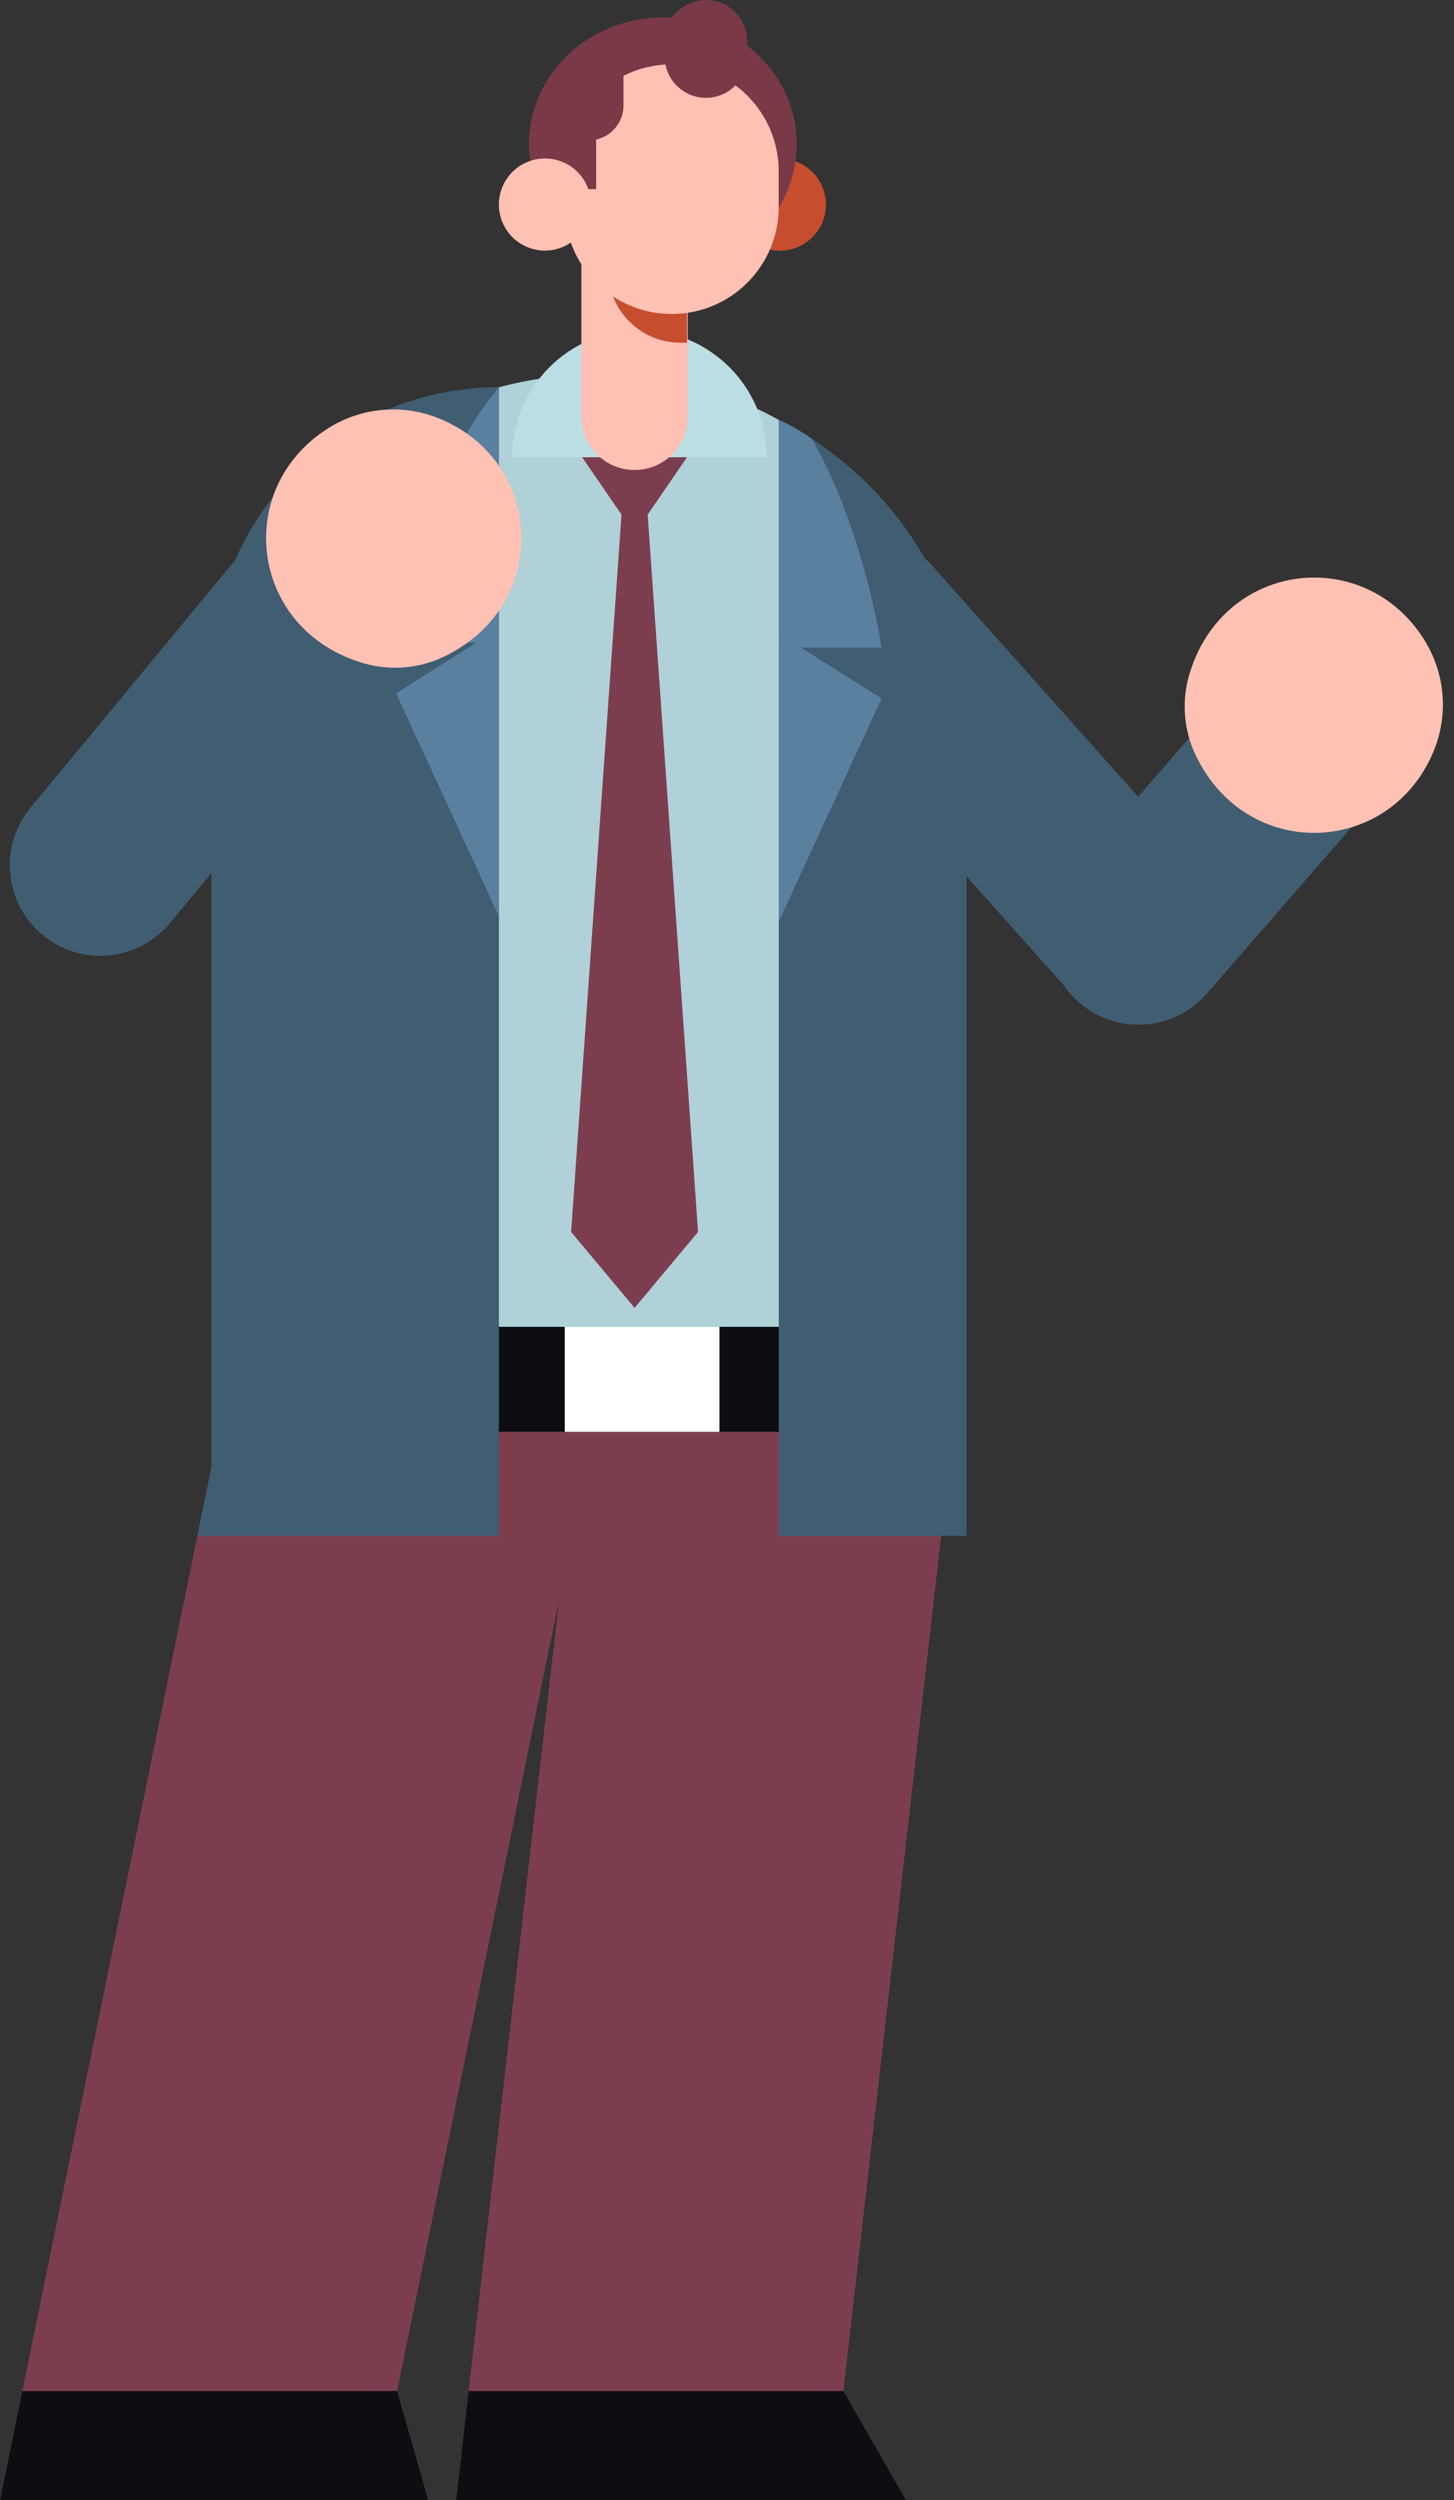
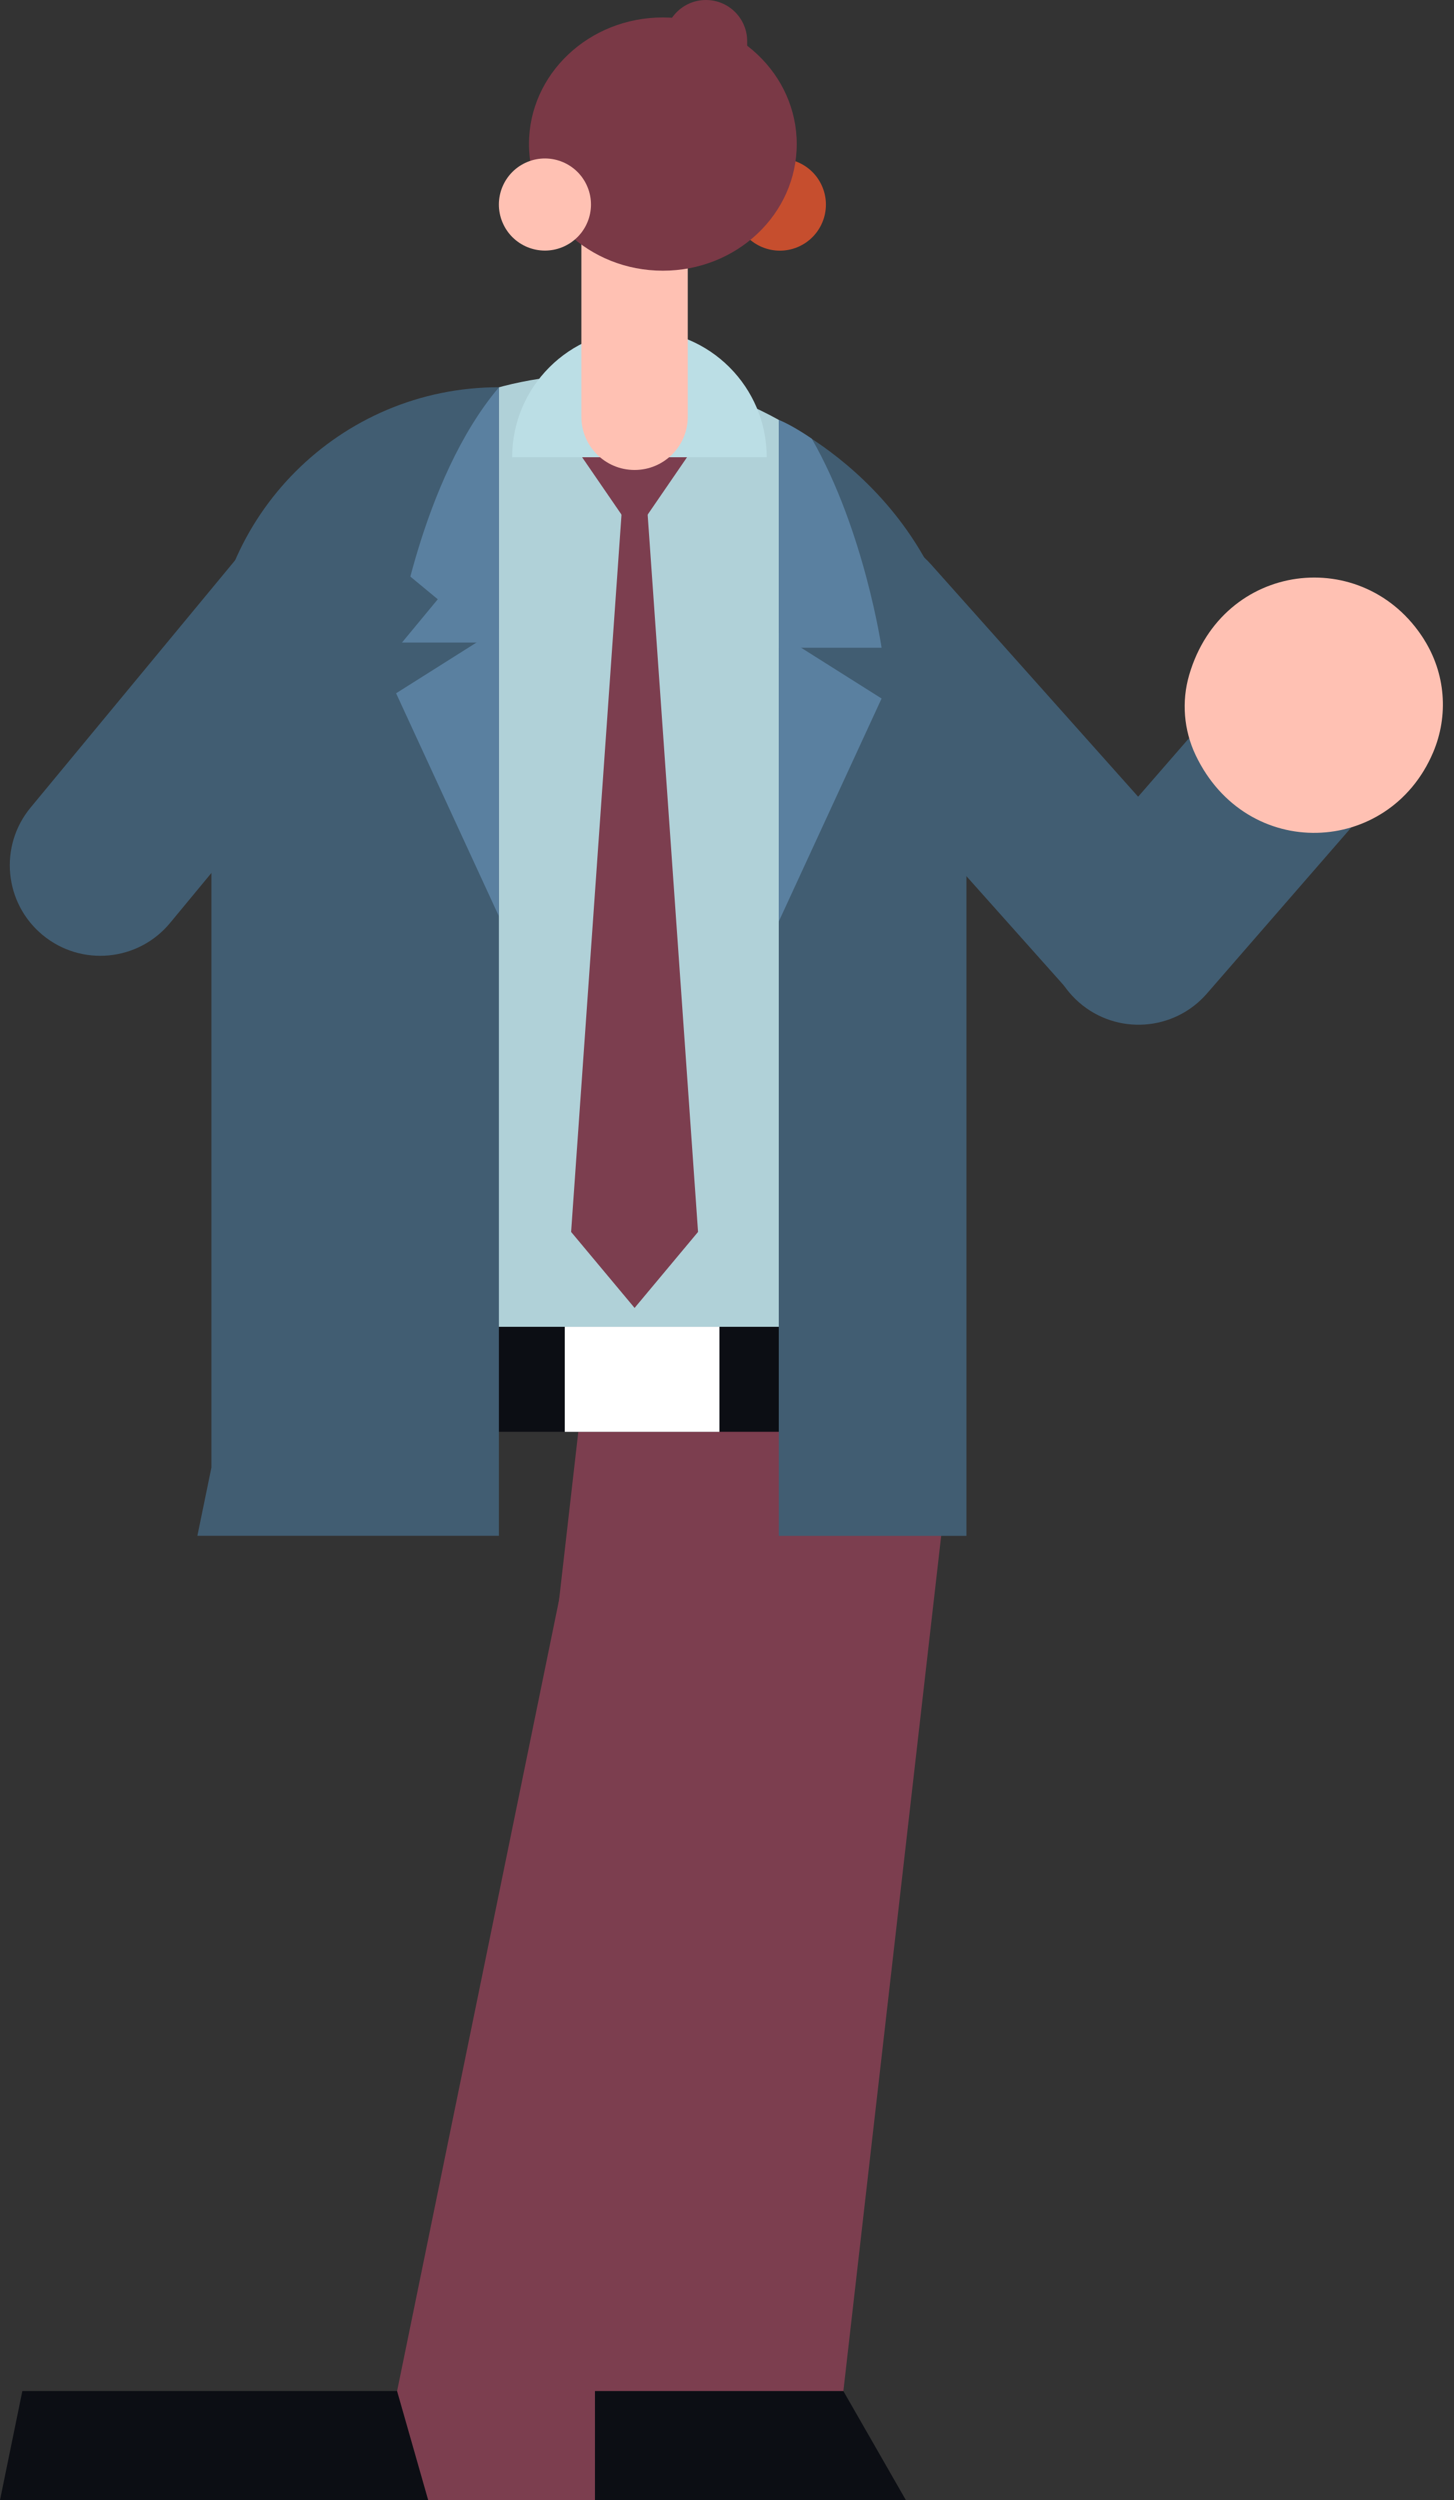
<svg xmlns="http://www.w3.org/2000/svg" width="57" height="98" viewBox="0 0 57 98" fill="none">
  <rect x="0" y="0" width="57" height="98" fill="#333333" stroke="none" />
  <g id="Group">
    <g id="Group_2">
      <g id="Group_3">
        <g id="Group_4">
          <g id="Group_5">
            <path id="Vector" d="M37.395 55.842L32.573 97.999H17.881L22.703 55.842H37.395Z" fill="#7C3E4F" />
            <path id="Vector_2" d="M18.371 93.723L17.881 97.999H35.513L33.061 93.723H18.371Z" fill="#0C0E14" />
          </g>
          <g id="Group_6">
-             <path id="Vector_3" d="M23.324 55.842L14.692 97.999H0L8.632 55.842H23.324Z" fill="#7C3E4F" />
+             <path id="Vector_3" d="M23.324 55.842L14.692 97.999H0H23.324Z" fill="#7C3E4F" />
            <path id="Vector_4" d="M0.876 93.723L0 97.999H16.786L15.566 93.723H0.876Z" fill="#0C0E14" />
          </g>
        </g>
        <path id="Vector_5" d="M47.446 34.401L42.149 39.125L31.19 26.836C29.885 25.375 30.015 23.13 31.476 21.826C32.938 20.521 35.182 20.651 36.487 22.112L47.446 34.401Z" fill="#415D72" />
        <path id="Vector_6" d="M37.39 56.061H8.4L8.458 50.584L8.485 48.772L8.619 39.691L8.646 37.879L8.776 29.025C8.893 21.104 15.405 14.683 23.326 14.683H23.636C31.557 14.683 37.882 21.104 37.766 29.025L37.636 37.879L37.609 39.691L37.475 48.772L37.447 50.584L37.39 56.061Z" fill="#B0D1D8" />
        <path id="Vector_7" d="M24.877 20.919L22.738 17.803L24.877 15.739L27.015 17.803L24.877 20.919Z" fill="#7C3E4F" />
        <path id="Vector_8" d="M27.365 48.289L24.877 51.268L22.389 48.289L24.461 18.799H25.293L27.365 48.289Z" fill="#7C3E4F" />
        <path id="Vector_9" d="M37.431 52.008H8.443L8.4 56.123H37.431V52.008Z" fill="#0C0E14" />
        <path id="Vector_10" d="M28.204 52.008H22.14V56.125H28.204V52.008Z" fill="white" />
        <path id="Vector_11" d="M37.886 28.348V60.202H30.53V16.465C30.53 16.465 37.886 19.708 37.886 28.351V28.348Z" fill="#415D72" />
        <path id="Vector_12" d="M34.56 25.39H30.53V16.461C31.081 16.675 31.824 17.197 31.824 17.197C33.888 20.799 34.56 25.39 34.56 25.39Z" fill="#5A80A0" />
        <path id="Vector_13" d="M19.558 15.181V60.199H7.738L8.288 57.524V26.453C8.288 20.23 13.332 15.179 19.558 15.179V15.181Z" fill="#415D72" />
        <path id="Vector_14" d="M19.558 35.915V24.632L15.528 27.175L19.558 35.915Z" fill="#5A80A0" />
        <path id="Vector_15" d="M19.558 15.184V25.186H15.526C15.526 25.186 16.476 18.817 19.558 15.184Z" fill="#5A80A0" />
        <path id="Vector_16" d="M20.078 17.922C20.078 15.166 22.312 12.933 25.067 12.933C27.823 12.933 30.057 15.166 30.057 17.922H20.078Z" fill="#BBDEE5" />
        <path id="Vector_17" d="M24.877 18.422C23.725 18.422 22.791 17.489 22.791 16.337V8.745H26.962V16.337C26.962 17.489 26.029 18.422 24.877 18.422Z" fill="#FFC1B3" />
-         <path id="Vector_18" d="M23.846 10.609H26.935V13.433H26.67C25.11 13.433 23.846 12.168 23.846 10.609Z" fill="#C64E2E" />
        <path id="Vector_19" d="M30.53 36.12V24.837L34.56 27.38L30.53 36.12Z" fill="#5A80A0" />
      </g>
      <path id="Vector_20" d="M11.693 18.968L17.162 23.49L6.667 36.178C5.418 37.688 3.182 37.901 1.672 36.651C0.161 35.402 -0.051 33.166 1.199 31.655L11.693 18.968Z" fill="#415D72" />
-       <path id="Vector_21" d="M17.28 16.43C21.347 18.148 21.595 23.725 17.407 25.738C16.43 26.209 15.303 26.302 14.259 25.999C9.796 24.703 9.119 19.162 12.849 16.797C14.183 15.95 15.825 15.814 17.28 16.43Z" fill="#FFC1B3" />
      <path id="Vector_22" d="M54.23 30.99L48.878 26.329L41.958 34.288C40.67 35.767 40.825 38.007 42.304 39.295C43.782 40.582 46.022 40.427 47.31 38.949L54.23 30.99Z" fill="#415D72" />
      <path id="Vector_23" d="M55.826 25.065C53.471 21.332 47.926 21.993 46.62 26.452C46.314 27.494 46.405 28.62 46.872 29.601C48.874 33.794 54.454 33.561 56.18 29.497C56.798 28.043 56.666 26.399 55.824 25.065H55.826Z" fill="#FFC1B3" />
      <path id="Vector_24" d="M31.263 9.688C32.184 9.306 32.622 8.25 32.24 7.329C31.859 6.408 30.803 5.971 29.882 6.352C28.961 6.734 28.523 7.79 28.905 8.711C29.286 9.632 30.342 10.069 31.263 9.688Z" fill="#C64E2E" />
      <path id="Vector_25" d="M25.985 10.611C28.884 10.611 31.234 8.389 31.234 5.647C31.234 2.906 28.884 0.684 25.985 0.684C23.087 0.684 20.737 2.906 20.737 5.647C20.737 8.389 23.087 10.611 25.985 10.611Z" fill="#7A3946" />
-       <path id="Vector_26" d="M26.334 12.308C24.017 12.308 22.14 10.431 22.14 8.114V6.716C22.14 4.4 24.017 2.522 26.334 2.522C28.65 2.522 30.527 4.4 30.527 6.716V8.114C30.527 10.431 28.65 12.308 26.334 12.308Z" fill="#FFC1B3" />
      <path id="Vector_27" d="M23.37 3.533H22.14V7.413H23.37V3.533Z" fill="#7A3946" />
      <path id="Vector_28" d="M23.082 5.498V2.944H24.442V4.139C24.442 4.89 23.833 5.498 23.082 5.498Z" fill="#7A3946" />
      <path id="Vector_29" d="M22.053 9.685C22.974 9.303 23.412 8.247 23.03 7.326C22.649 6.405 21.593 5.968 20.672 6.349C19.751 6.731 19.313 7.787 19.695 8.708C20.076 9.629 21.132 10.066 22.053 9.685Z" fill="#FFC1B3" />
      <path id="Vector_30" d="M27.674 3.835C26.782 3.835 26.058 3.112 26.058 2.219V1.616C26.058 0.723 26.782 0 27.674 0C28.568 0 29.291 0.723 29.291 1.616V2.219C29.291 3.112 28.568 3.835 27.674 3.835Z" fill="#7A3946" />
    </g>
  </g>
</svg>